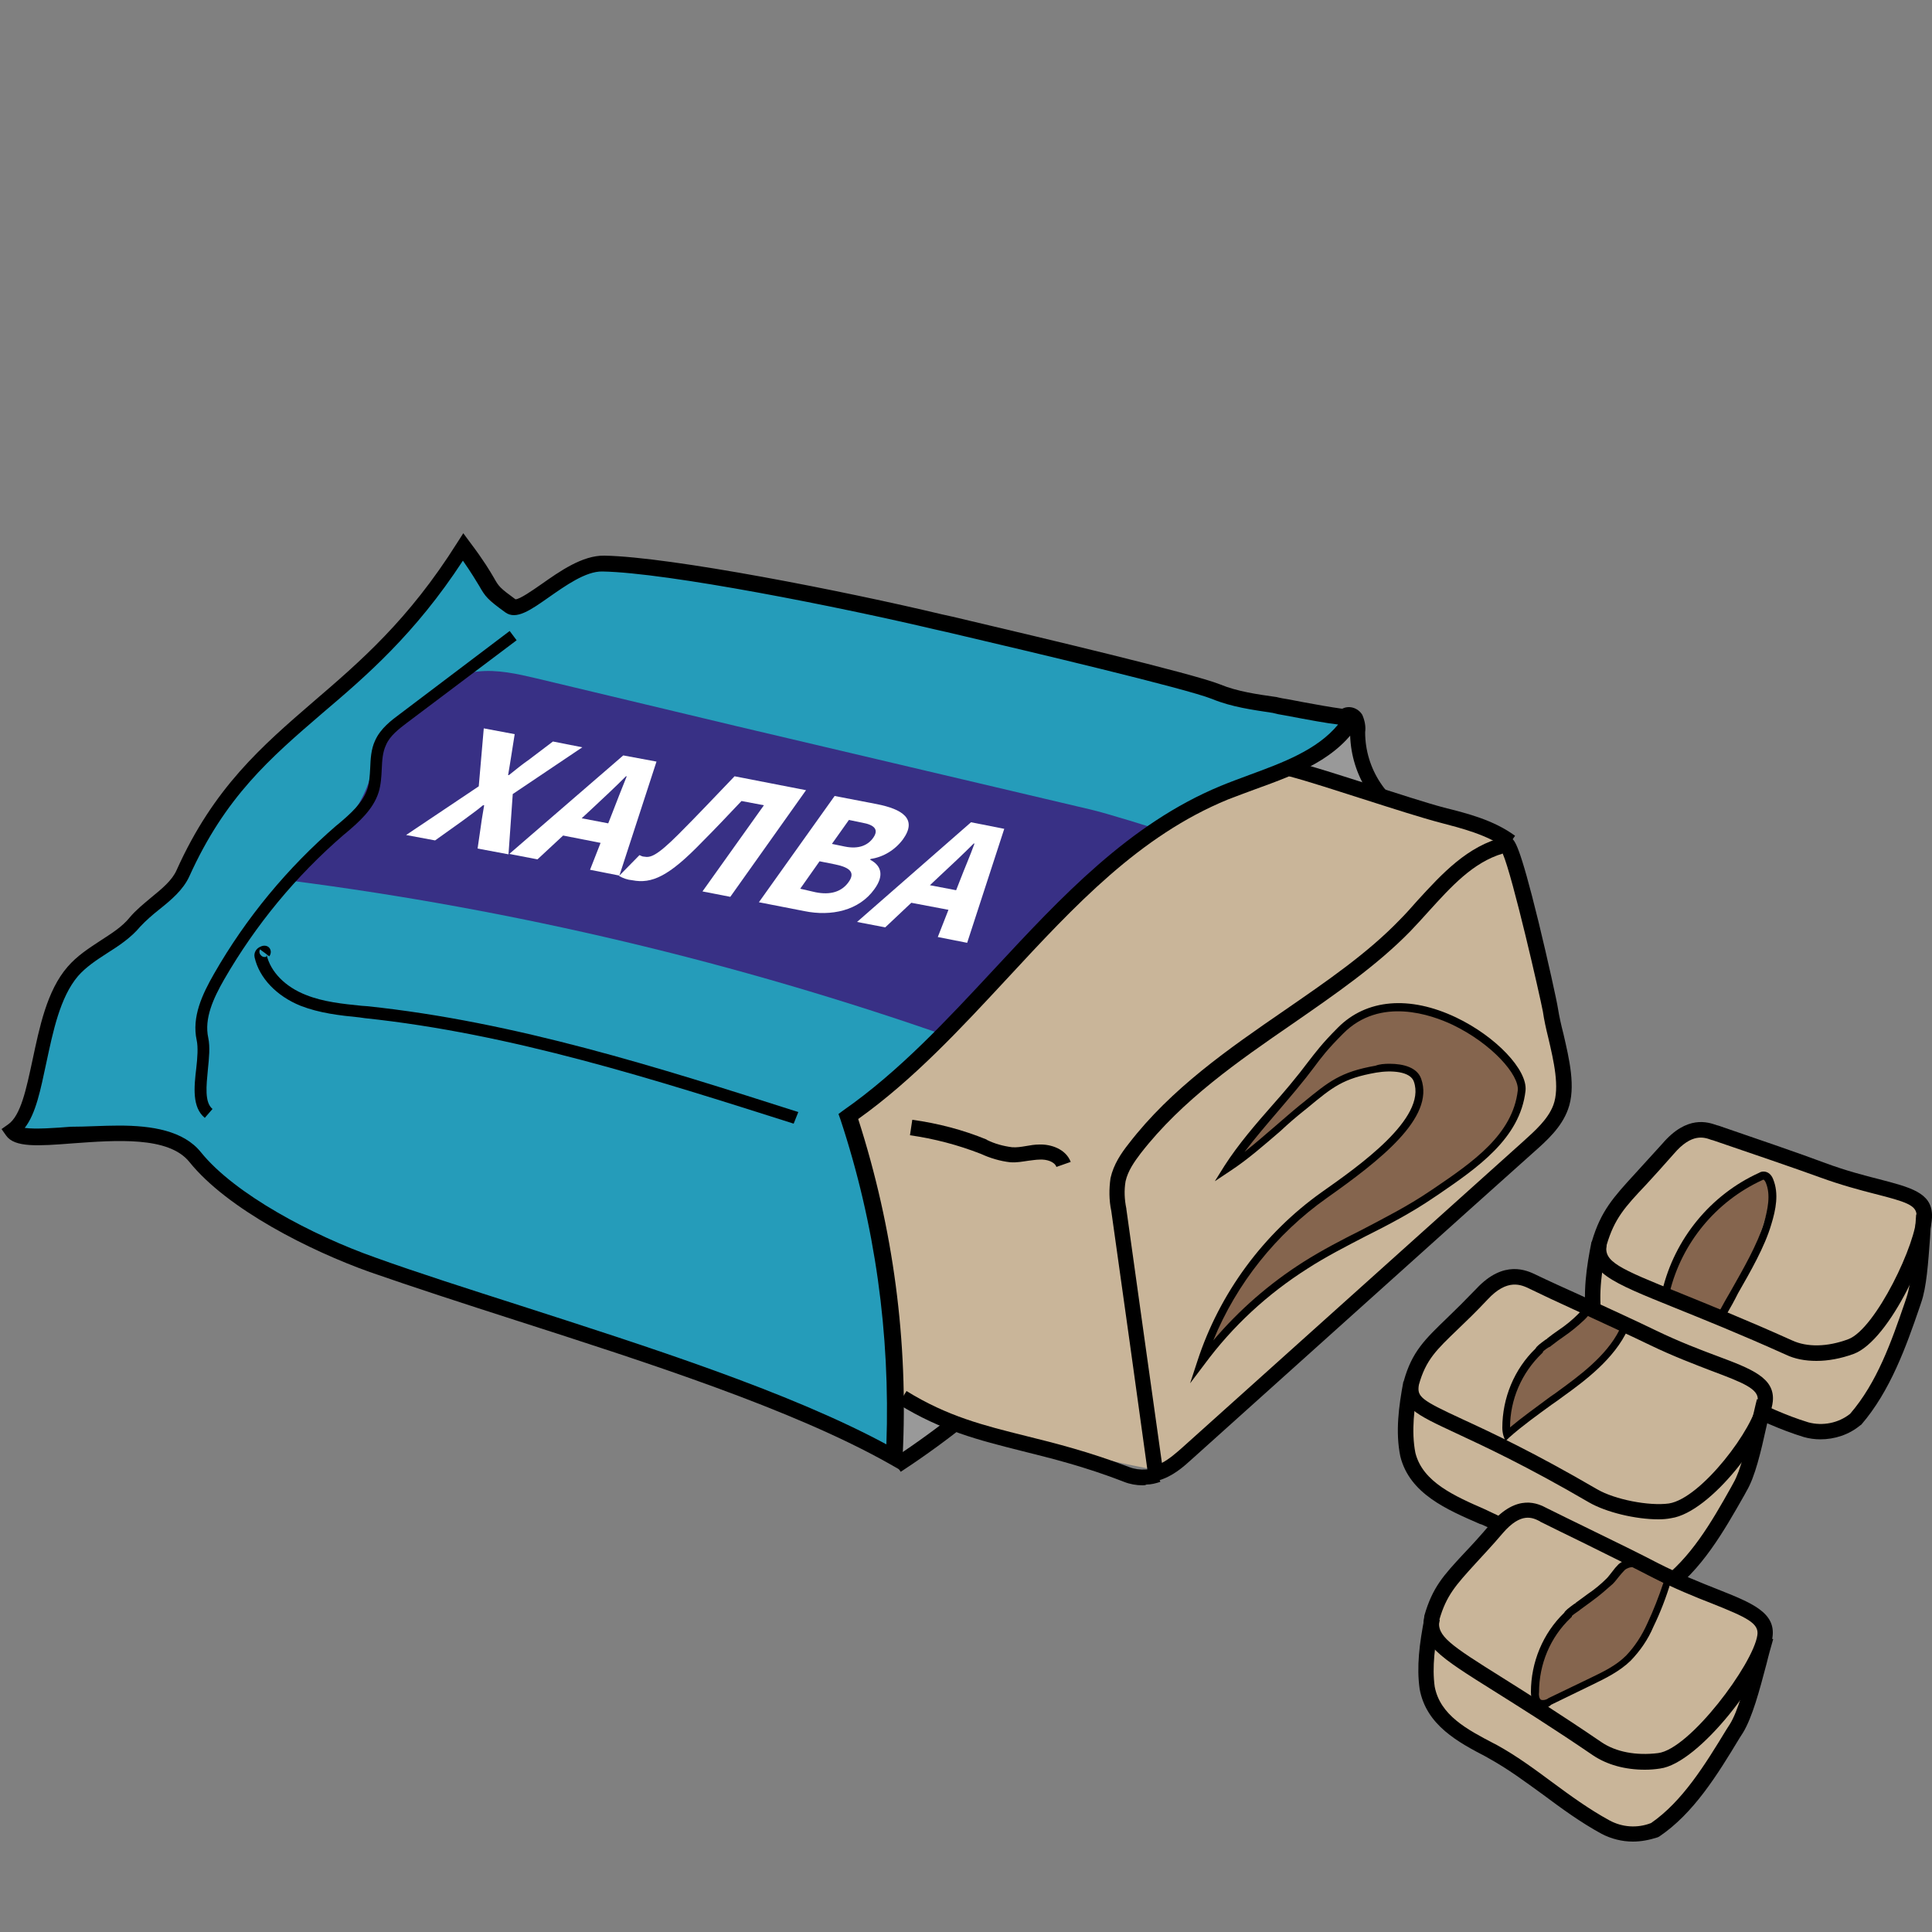
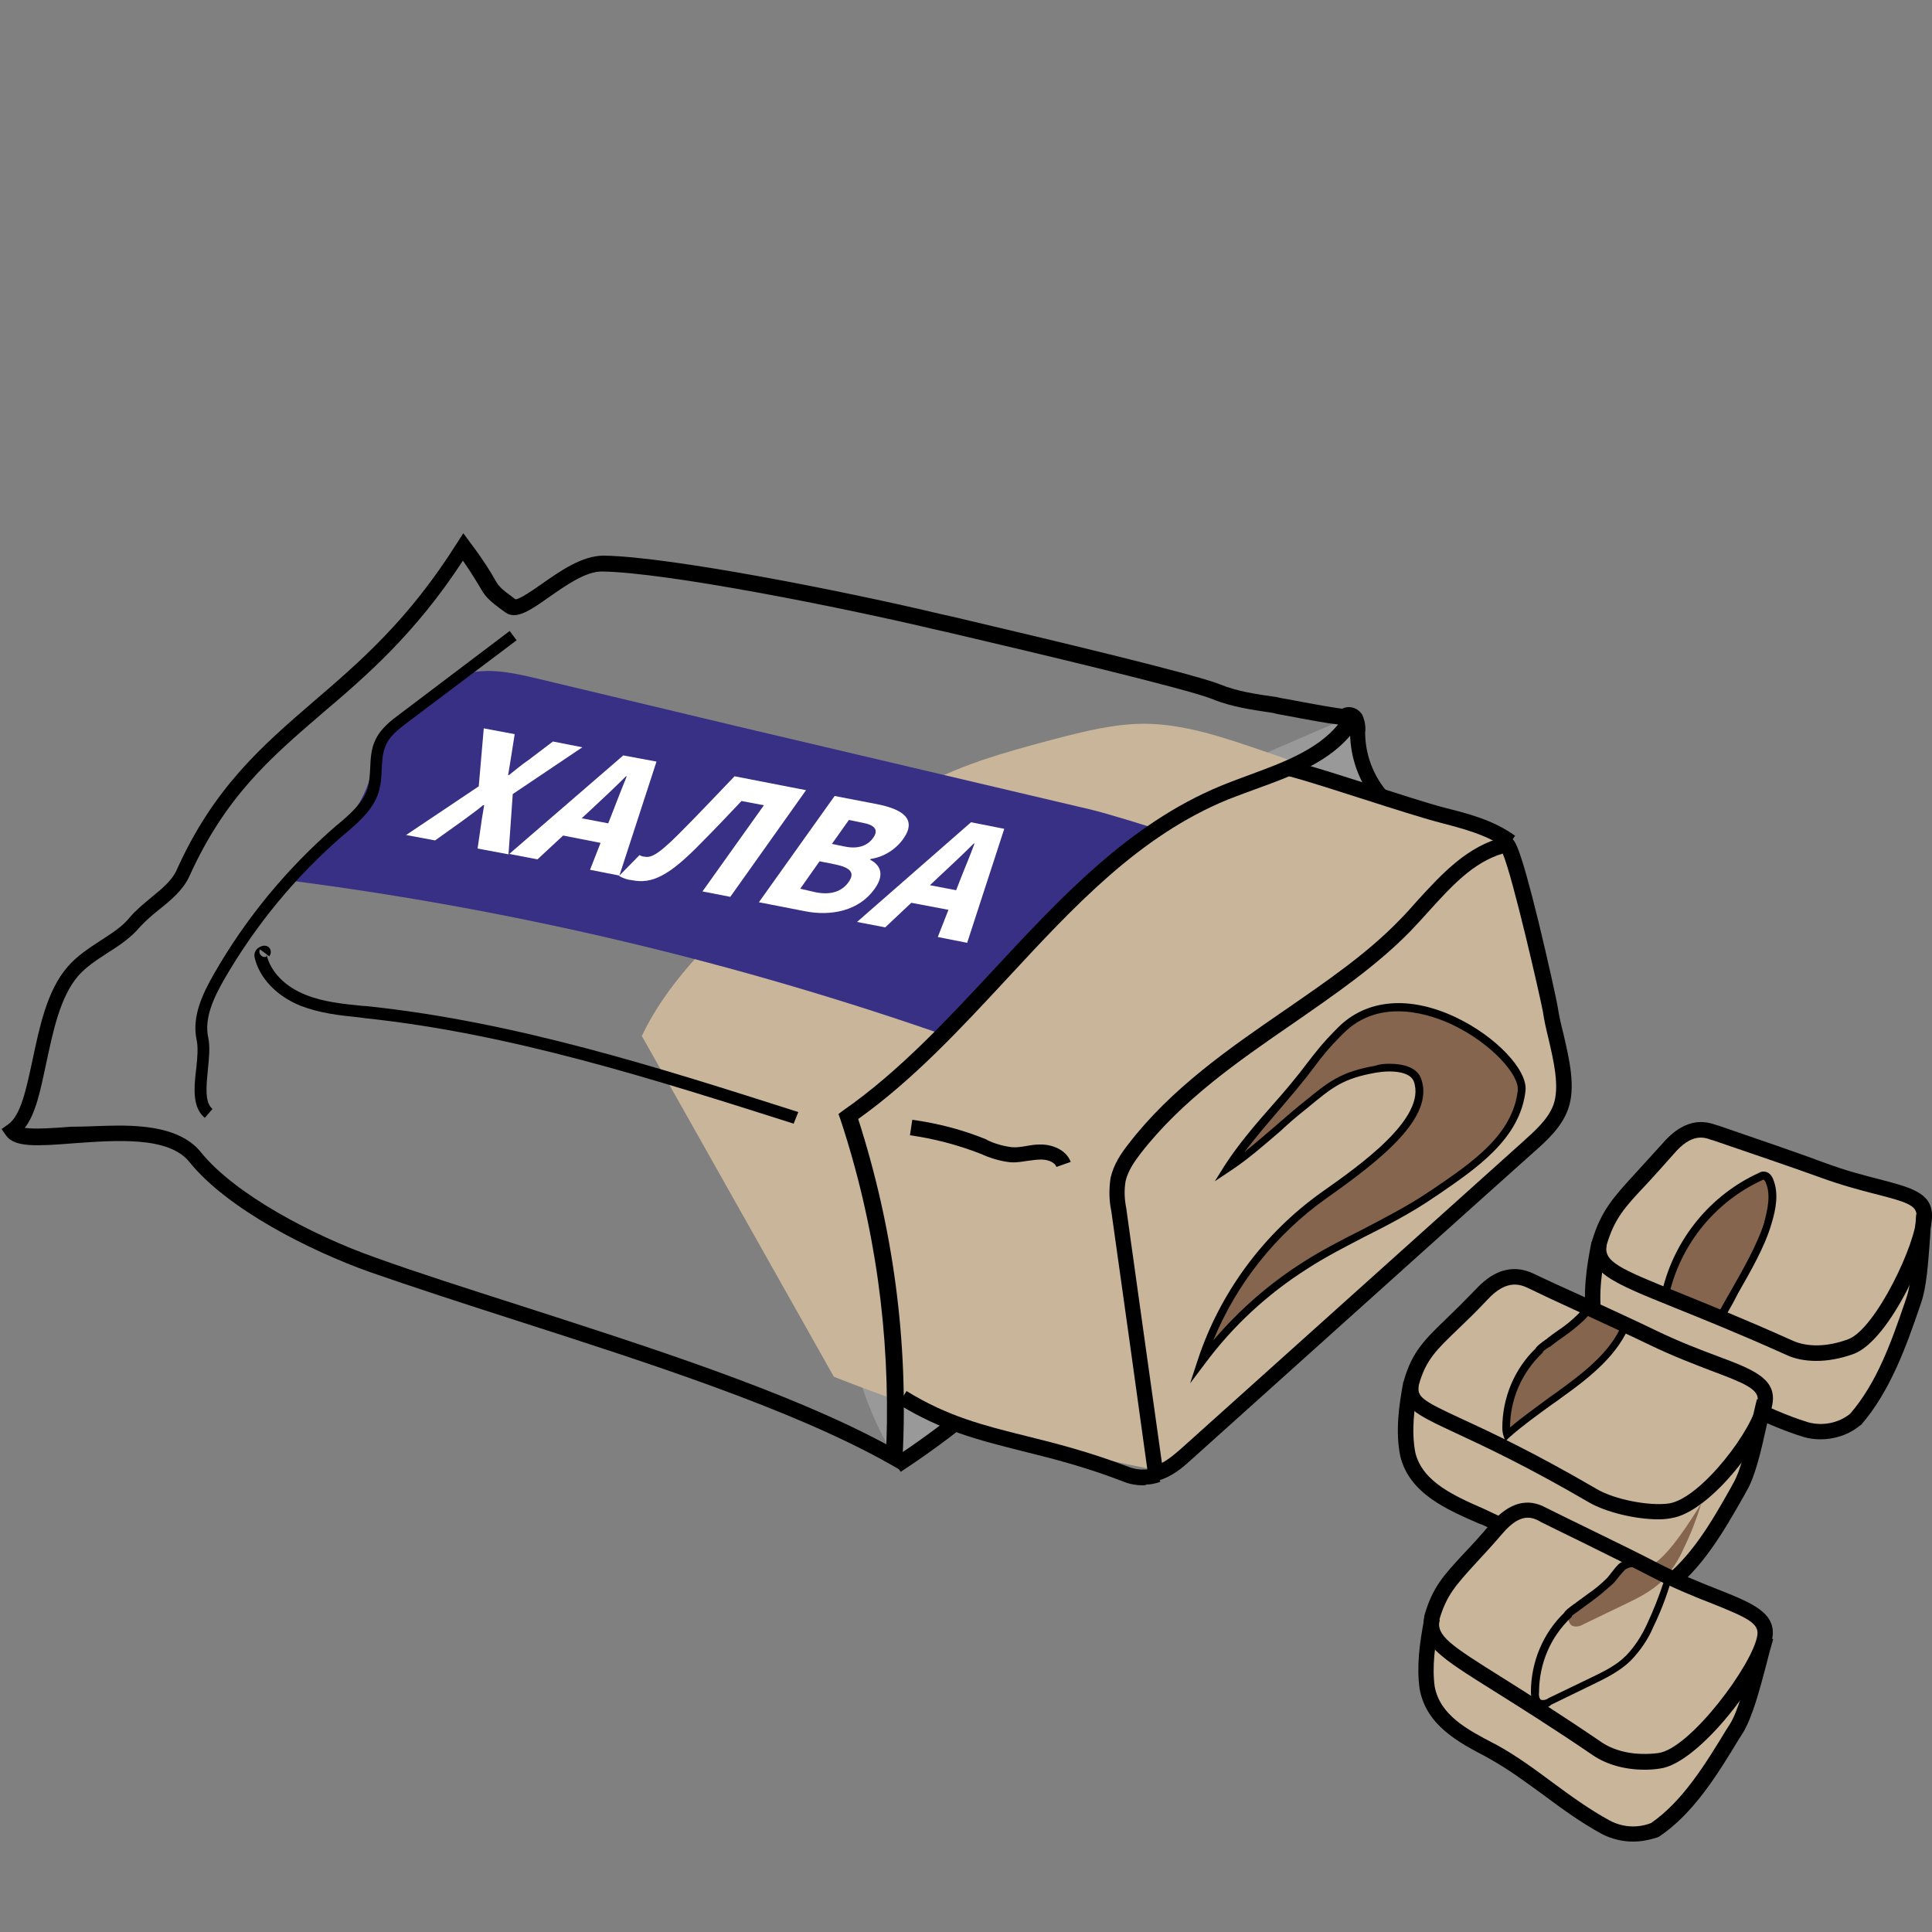
<svg xmlns="http://www.w3.org/2000/svg" version="1.1" id="Layer_1" x="0px" y="0px" viewBox="0 0 500 500" style="enable-background:new 0 0 500 500;" xml:space="preserve">
  <rect x="0" y="0" width="500" height="500" fill="#808080" stroke="none" />
  <style type="text/css">
	.st0{fill:#999999;}
	.st1{fill:#C9B599;}
	.st2{fill:#259CBA;}
	.st3{fill:#383085;}
	.st4{fill:#85654E;}
	.st5{fill:#FFFFFF;}
</style>
  <path class="st0" d="M221,350.9c1.9,8.9,5.3,17.4,9.9,25.2c0.6,1.1,1.4,2.2,2.6,2.5c1.2,0.1,2.4-0.3,3.3-1.1  c7.8-5.4,14.6-12.1,21.2-18.9c35.8-36.8,67.6-77.3,94.8-120.9c3.6-5.8,7.2-11.9,7.5-18.6c0.3-6-2-11.8-4.3-17.3l-4.7-11.5  c-0.3-1.1-0.9-2-1.8-2.8c-1.6-1.2-3.9-0.4-5.7,0.4c-42.5,18.2-86.1,37.5-118,70.8c-10.6,11.1-20.3,26.5-15.3,41" />
  <g>
    <path d="M233.1,380.9l-2.2-3.3c51.8-33.8,86.5-89.2,117.1-138.1L364,214c-9-4.8-14.6-14.2-14.6-24.6l0-0.3c-1.1,0.1-2.3-0.5-3-1.5   c-0.6-1-0.7-2.1-0.1-3.1c0.6-1,1.6-1.5,2.8-1.5c0,0,0,0,0,0c1.4,0,2.7,0.8,3.4,1.9l0.1,0.2c0.6,1.4,0.9,2.9,0.7,4.4   c0,9.4,5.6,18,14.3,21.8l2.1,0.9l-18.3,29.3C320.6,290.8,285.6,346.6,233.1,380.9z M349.1,185.2c-0.1,0-0.2,0-0.2,0   c-0.5,0.1-1,0.5-1.2,1l1.8,0.4l0.3-0.1c0.2-0.4,0.1-0.8-0.1-1.1C349.5,185.2,349.3,185.2,349.1,185.2z" />
  </g>
  <path class="st1" d="M215.8,356.3c26.3,10.4,53.4,18.3,81.1,23.7c8.8-6.5,12.2-18.1,13.2-29.1s0.4-22.1,3.7-32.6  c9.9-30.9,48.9-42.6,64.7-70.8c5.5-9.8,7.8-20.9,10-31.9l-62.3-21.5c-9.7-3.3-19.6-6.7-29.9-6.8c-8,0-15.8,2-23.5,4  c-12.8,3.4-25.7,6.9-37,13.7c-24.2,14.5-57.6,37.5-69.7,63.1" />
  <path class="st1" d="M389.7,218.6c-11.1,2.7-18.1,12.7-26.2,20.9c-19.9,20.4-50.9,32.9-69.9,57.6c-1.9,2.4-3.6,5-4.3,8  c-0.4,2.6-0.4,5.3,0.1,7.9c3.2,22.9,6.4,45.6,9.5,68.2c3.2-0.8,5.8-3.1,8.1-5.2l71-63.8c5.4-4.9,10.8-9.7,16.1-14.4  c3.6-3.2,7.9-6.7,9.5-11.4c2.5-7.2-1.6-17.8-2.7-25.2C400.5,257.7,391.7,218.1,389.7,218.6z" />
  <g>
    <path d="M297.4,383.7l-0.3-2.2c-3.1-22.6-6.3-45.3-9.5-68.1c-0.6-2.8-0.6-5.7-0.2-8.5c0.8-3.6,2.8-6.5,4.7-8.9   c11-14.3,25.9-24.6,40.3-34.5c11-7.6,21.4-14.7,29.8-23.4c1.6-1.6,3.1-3.3,4.6-5c6.4-7,13-14.2,22.5-16.5l0,0   c0.6-0.1,1.2,0,1.8,0.3c0.9,0.6,2.1,1.4,7.1,21.8c2.4,9.9,4.7,20.3,5,22.3c0.3,1.9,0.8,4.2,1.4,6.5c1.5,6.5,3.3,13.9,1.2,19.6   c-1.7,4.7-5.5,8.1-9,11.2l-17.2,15.4l-71,63.8c-2.3,2.1-5.2,4.7-9,5.7L297.4,383.7z M388.9,220.9c-7.7,2.3-13.3,8.5-19.2,15   c-1.5,1.7-3.1,3.4-4.7,5.1c-8.7,8.9-19.3,16.2-30.4,23.9c-14.1,9.7-28.7,19.8-39.4,33.6c-1.6,2.1-3.3,4.5-3.9,7.2   c-0.4,2.3-0.3,4.7,0.2,7.1l0,0.1c3.1,22,6.1,43.9,9.2,65.7c1.9-1,3.6-2.5,5.2-3.9l88.2-79.2c3.2-2.9,6.5-5.8,7.9-9.5   c1.7-4.6,0.1-11.4-1.3-17.4c-0.6-2.4-1.1-4.7-1.4-6.8C398.5,257.6,391.5,226.9,388.9,220.9z" />
  </g>
-   <path class="st2" d="M350.2,185.7c-6.5,11.5-21.2,14.7-33.4,19.7c-39.9,16.4-62,59.1-97.3,83.8c9.3,28.4,13.3,58.2,11.8,88  c-35.4-20-96.1-36-134.9-49.9c-17.2-6.1-37-16.9-45.8-27.9C40.5,287,19,294,3.1,292.8c12.5-8.4,5.9-29.8,15.7-41.2  c4.5-5.2,11.7-7.5,16.1-12.8c3.6-4.4,10.1-7.4,12.4-12.6c18-39.9,45.5-41.6,72.4-84.4c9,12.1,3.1,14.3,12.3,15.3s14.7-11.1,24-11  c17.6,0.3,63.6,9.6,86.9,15.1c11.8,2.8,63.8,14.9,71.6,18.1c5,2,10.3,2.7,15.6,3.5C332.2,183.1,349.6,186.7,350.2,185.7z" />
  <path class="st3" d="M281.8,209.4l-91.3-21.5L139,175.6c-5.1-1.2-10.3-2.4-15.5-1.8c-0.8,0.1-1.6,0.2-2.3,0.4  c-3.8,3.5-8.1,6.5-12.6,9c-2,1.1-3.9,2.4-5.8,3.8c-2.1,2.7-4.1,5.6-5.8,8.6c0,1.3-0.3,2.6-0.7,3.9c-2.8,11.7-12.5,20.1-21.2,28.4  c58.2,7.5,115.5,21.1,170.8,40.5l31.9-34l8-8.5c2.2-2.3,12.3-8.3,13.6-11.3C299.6,214.6,286.3,210.4,281.8,209.4z" />
  <g>
    <path d="M233.1,380.5l-2.8-1.6c-25.1-14.2-63.2-26.4-96.8-37.2c-13.7-4.4-26.6-8.6-37.8-12.5c-15.4-5.5-36.8-16.2-46.7-28.5   c-5.4-6.7-19.1-5.6-30.2-4.8c-9,0.7-15,1.1-17.2-2l-1.2-1.7l1.7-1.2c3.3-2.3,4.7-9.2,6.3-16.6c1.8-8.4,3.7-18,9.1-24.2   c2.4-2.8,5.5-4.8,8.4-6.7c2.9-1.9,5.7-3.6,7.7-6.1c1.6-1.9,3.6-3.5,5.5-5.1c2.8-2.3,5.4-4.4,6.6-7.1c9.6-21.4,22.2-32.2,35.4-43.6   c12.1-10.4,24.6-21.1,37.2-41.1l1.6-2.5l1.7,2.3c3.7,4.9,5.2,7.5,6.2,9.2c1.3,2.3,1.5,2.6,5.6,5.6c1.1,0,4.4-2.3,6.7-3.9   c4.7-3.3,10.6-7.5,16.3-7.4c17.2,0.3,62.3,9.2,87.4,15.2c1.5,0.3,3.6,0.8,6.1,1.4c19.1,4.5,58.8,13.9,65.8,16.7   c4.6,1.9,9.8,2.6,14.7,3.3l0.4,0.1c0.4,0.1,1.4,0.3,2.7,0.5c3.6,0.7,14.6,2.8,16.3,2.6c-0.2,0-0.8,0.2-1.1,0.8c0,0,0,0,0,0l3.5,2   c0,0.1-0.1,0.1-0.1,0.2c-5.7,9.8-16.6,13.8-27.1,17.6c-2.4,0.9-4.9,1.8-7.2,2.7c-22.9,9.4-39.6,27.4-57.2,46.4   c-11.9,12.8-24.2,26.1-38.5,36.3c9.1,28.3,13,57.6,11.5,87.3L233.1,380.5z M30.8,291.3c8.5,0,16.7,1.3,21.2,6.9   c8.8,10.9,28.9,21.5,45,27.2c11.1,4,24,8.1,37.7,12.5c32.6,10.5,69.3,22.2,94.7,35.9c1-28.6-2.9-56.9-11.9-84.1l-0.5-1.4l1.2-0.9   c14.5-10.1,27-23.6,39.1-36.6c17.2-18.5,34.9-37.6,58.6-47.4c2.4-1,4.9-1.9,7.3-2.8c8.7-3.2,17.7-6.5,23.1-13.1   c-2.8-0.3-7.1-1.1-14-2.4c-1.3-0.2-2.2-0.4-2.5-0.5l-0.4-0.1c-5.2-0.8-10.6-1.5-15.7-3.6c-6.7-2.7-47.7-12.4-65.2-16.5   c-2.6-0.6-4.6-1.1-6.1-1.4c-24.9-5.9-69.6-14.8-86.5-15.1c-4.3-0.1-9.6,3.7-13.9,6.7c-4.7,3.3-8.4,5.9-11.2,3.9   c-4.7-3.4-5.2-4.1-6.8-6.9c-0.8-1.3-1.9-3.2-4.2-6.5c-12.4,19-25.1,29.9-36.4,39.5c-13.5,11.6-25.1,21.6-34.4,42.2   c-1.6,3.5-4.7,6.1-7.7,8.5c-1.9,1.5-3.6,3-5,4.5c-2.4,2.9-5.6,5-8.6,6.9c-2.8,1.8-5.5,3.6-7.5,5.9c-4.7,5.5-6.5,14.5-8.2,22.4   c-1.5,7-2.7,13.2-5.6,16.9c2.8,0.4,8.1,0,11.9-0.3C22.4,291.6,26.6,291.3,30.8,291.3z" />
  </g>
  <g>
    <path d="M389.8,219.6c-5-3.6-11.4-5.2-17.1-6.7c-4.6-1.2-12.1-3.6-19.3-5.9c-7.5-2.4-15.2-4.9-19.8-6.1l1-3.9   c4.7,1.2,12.5,3.7,20,6.1c7.2,2.3,14.6,4.7,19.1,5.9c6,1.5,12.8,3.2,18.4,7.3L389.8,219.6z" />
  </g>
  <g>
    <path d="M273.4,302c-0.5-1.4-2.6-2-4.3-1.9c-1,0-2,0.2-3,0.3c-1.4,0.2-2.9,0.5-4.5,0.4l-0.1,0c-2.7-0.3-5.3-1.1-7.7-2.2   c-5.9-2.3-12-3.9-18.3-4.8l0.6-4c6.6,0.9,13.1,2.6,19.2,5.1l0.1,0.1c2,1,4.2,1.6,6.5,1.9c1.2,0.1,2.4-0.1,3.6-0.3   c1.1-0.2,2.3-0.4,3.5-0.4c2.9-0.1,6.8,1.1,8.1,4.5L273.4,302z" />
  </g>
  <g>
    <path d="M295.7,384.4c-1.6,0-3.3-0.3-4.8-0.9c-10.3-4-18.9-6.1-26.5-8c-11.1-2.8-20.7-5.2-31.9-12.1l2.1-3.4   c10.7,6.6,20,8.9,30.8,11.6c7.7,1.9,16.4,4.1,26.9,8.1c1.3,0.5,2.8,0.7,4.2,0.6c0.9,0,1.7-0.2,2.4-0.5l1.4,3.7   c-1.2,0.4-2.4,0.7-3.6,0.7C296.4,384.4,296,384.4,295.7,384.4z" />
  </g>
  <g>
    <path d="M53,289.3c-3.3-2.7-2.8-7.9-2.2-12.9c0.3-2.6,0.5-5.4,0.1-7.2c-1.3-6,1.4-11.8,4.5-17.2c8.3-14.5,19-27.4,31.6-38.3   l0.5-0.4c3.2-2.7,6.4-5.5,7.6-9.2c0.5-1.6,0.6-3.4,0.7-5.2c0.1-2.4,0.2-5,1.3-7.3c1.4-3.1,4.2-5.2,6.5-6.9l28.3-21.4l1.8,2.4   L105.4,187c-2.1,1.6-4.5,3.4-5.5,5.8c-0.9,1.9-1,4-1.1,6.2c-0.1,2-0.2,4-0.8,6c-1.4,4.5-5.2,7.8-8.5,10.6L89,216   c-12.4,10.7-22.8,23.3-31,37.5c-2.8,4.9-5.2,10.1-4.1,15.1c0.5,2.4,0.2,5.2-0.1,8.2c-0.4,4.2-0.9,8.5,1.2,10.2L53,289.3z" />
  </g>
  <path class="st1" d="M496.7,313c-10.2-7.6-20.2-6.6-31.5-12.4c-5.5-2.9-15.7-5-21.5-7.5c-2.1-0.9-6.5,0.9-8.7,0.2  c-5.5,6.5-8.8,10.2-14.6,17c-6.2,7.5-9,17.1-7.9,26.7c1.2,8.4,1.2,13.3,9.1,14.7c24.9,4.6,31.2,13.6,45.7,18.2c3.3,1,6.6,1,8.5-0.3  s6-4,7.3-6.2c5.4-9.5,10.2-19.3,14.3-29.3C495.8,331.1,499.4,315,496.7,313z" />
  <g>
    <path class="st4" d="M452.1,305.6c2.2-1.2,4.2-1.8,5.3-1c1.6,1.2,1,5.5-0.3,9.9c-1.5,4.9-3.3,9.7-5.5,14.3   c-1.1,2.5-2.3,4.9-3.6,7.3c-0.5,1.3-1.2,2.5-2,3.7c-0.4,0.5-0.6,0.4-1.3,0.2c-0.5-0.2-1-0.4-1.5-0.6c-2.1-1-4.1-2-6-3.2   c-0.5-0.3-6.1-2.9-6.1-2.6c0.4-3.4,1.6-6.8,3.5-9.6c1-1.5,2.3-3,3.2-4.6c0.4-0.8,0.8-1.6,1.1-2.5c0.5-1,1.2-1.8,2.1-2.5   c1.5-1.5,3-2.9,4.5-4.2C447.5,308.5,449.7,306.9,452.1,305.6z" />
  </g>
  <g>
    <path d="M470.1,352.2c-2.9,0-5.6-0.5-7.9-1.6c-12.2-5.5-21.5-9.2-28.9-12.2c-16.6-6.7-22.8-9.2-21.3-17l0-0.2   c2.3-7.8,5.6-11.4,11.1-17.4c2-2.2,4.3-4.7,7.1-7.8c6.4-7.5,11.8-5.6,14.1-4.8l0.4,0.1c8.2,2.8,21.9,7.5,27.7,9.7   c5.4,2,10.1,3.2,14,4.2c8.1,2.1,13.4,3.5,13.6,9.1l0,0c0.3,7.7-10.8,32.6-20.3,36.1C476.4,351.6,473.1,352.2,470.1,352.2z    M415.8,322.2c-0.8,4.3,3,6,18.9,12.4c7.1,2.9,16.9,6.8,29.1,12.3c3.9,1.8,9.1,1.7,14.5-0.3c7.1-2.6,17.9-25.3,17.7-32.2   c-0.1-2.5-2.8-3.4-10.7-5.4c-3.9-1-8.8-2.3-14.3-4.3c-5.7-2.1-19.5-6.8-27.7-9.6l-0.4-0.1c-1.9-0.7-5.1-1.8-9.7,3.6   c-2.8,3.2-5.1,5.7-7.2,8C420.5,312.4,417.8,315.4,415.8,322.2z" />
  </g>
  <g>
    <path d="M471.1,372.5c-1.4,0-2.9-0.2-4.3-0.6c-6.2-1.9-11.8-4.6-17.2-7.1c-5.3-2.5-10.8-5.1-16.7-7l-0.7-0.2   c-8.9-2.6-19.1-5.5-21.5-15.8c-1.2-6.8-0.1-14.1,1.2-20.5l3.9,0.8c-1.1,6-2.3,12.9-1.2,18.9c1.8,7.9,10.4,10.4,18.7,12.8l0.8,0.2   c6.3,1.9,11.9,4.6,17.3,7.2c5.5,2.6,10.7,5.1,16.6,6.9c3.7,1,7.8,0.2,10.8-2.2c7-8.1,10.7-18.7,14.2-28.9l0.4-1.2   c1.2-3.5,1.7-9.7,2.1-15.8c0.1-1.9,0.3-3.8,0.4-5.7l4,0.3c-0.2,1.9-0.3,3.8-0.4,5.7c-0.5,6.6-0.9,12.8-2.3,16.8l-0.4,1.2   c-3.5,10.2-7.6,21.7-15.1,30.4l-0.3,0.2C478.5,371.3,474.8,372.5,471.1,372.5z" />
  </g>
  <path class="st1" d="M455.6,360.8c-11-9.8-22.8-10.1-35.1-18.1c-6-3.9-17.4-7.5-23.7-11c-2.3-1.3-7.2,0.2-9.6-0.8l-15.5,16.4  c-6.1,6.8-8.9,16-7.5,25.1c1.3,7.9,1.3,12.3,8.9,14.8c24.1,8.1,29.9,17.1,44.1,23.7c3.2,1.5,6.6,2,8.7,1.2s6.6-2.4,8.1-4.1  c7-7.9,13.4-16.3,19.2-25.1C451.8,379.6,458.4,363.4,455.6,360.8z" />
  <g>
    <path class="st4" d="M403.9,360.7c6.3-4.6,13.3-9.9,16.5-17.1c-3.2-1.5-6.5-3-9.7-4.6c-0.5,0.6-1,1.2-1.5,1.8   c-1.6,1.5-3.3,2.9-5.1,4.2c-1,0.7-2,1.4-3,2.2c-0.4,0.3-2.8,1.8-2.8,2.4c-5.5,5.2-8.6,12.4-8.5,20c0,0.6,0.1,1.2,0.3,1.7   C394.4,367.5,399.3,364.1,403.9,360.7z" />
    <path d="M389.6,373l-0.5-1.4c-0.2-0.7-0.3-1.4-0.3-2.1c0-7.7,3.1-15.2,8.6-20.5c0.3-0.6,1.1-1.2,2.6-2.3c0.2-0.1,0.4-0.2,0.4-0.3   c1-0.8,2-1.5,3-2.2c1.8-1.2,3.5-2.6,5-4.1c0.5-0.5,1-1,1.4-1.6l0.5-0.7l0.8,0.4c3.5,1.7,6.6,3.2,9.7,4.5l0.9,0.4l-0.4,0.9   c-3.5,7.7-11.2,13.4-16.9,17.5c-0.9,0.7-1.8,1.3-2.8,2c-3.7,2.7-7.5,5.4-11,8.5L389.6,373z M399.3,349.8v0.2l-0.3,0.3   c-5.2,5-8.2,11.9-8.2,19.1c3.1-2.6,6.5-5,9.7-7.4c0.9-0.7,1.9-1.3,2.8-2l0,0c5.2-3.8,12.4-9,15.8-15.8c-2.5-1.2-5.2-2.4-8-3.8   c-0.3,0.4-0.7,0.8-1.1,1.2c-1.7,1.6-3.4,3-5.3,4.3c-1,0.7-2,1.4-3,2.2c-0.1,0.1-0.3,0.2-0.5,0.4   C400.8,348.6,399.7,349.4,399.3,349.8z M399.3,349.9L399.3,349.9L399.3,349.9z" />
  </g>
  <g>
    <path d="M429.2,393.2c-5.9,0-13.5-1.8-18-4.4c-16.1-9.4-27.1-14.5-34.4-17.9c-10.7-5-14.7-6.8-13.5-13.3l0-0.2   c2.1-7.6,5.5-10.8,11.2-16.3c2.2-2.1,4.6-4.5,7.6-7.6c7.1-7.6,13.1-4.7,15.4-3.6l0.2,0.1c3.1,1.5,7.1,3.3,11.3,5.2   c7.6,3.5,15.4,7.1,19.5,9.1c6,2.9,11.5,5,15.8,6.6c9.1,3.4,15.1,5.7,14.5,11.8c-0.9,8.6-16,28.7-26.3,30.2   C431.5,393.1,430.4,393.2,429.2,393.2z M367.2,358.4c-0.5,3.1,0.5,3.9,11.3,8.9c7.4,3.4,18.5,8.6,34.8,18.1   c4.6,2.7,13.5,4.4,18.6,3.7c8.4-1.3,22.2-19.7,23-26.7v0c0.3-2.9-3.6-4.5-11.9-7.6c-4.4-1.7-10-3.8-16.2-6.8   c-4.1-2-11.9-5.6-19.5-9.1c-4.2-1.9-8.2-3.8-11.3-5.3l-0.2-0.1c-2.1-1-5.7-2.7-10.8,2.8c-3,3.2-5.5,5.6-7.8,7.8   C371.8,349.3,369,351.9,367.2,358.4z" />
  </g>
  <g>
    <path d="M423.8,414.3c-2.5,0-5.1-0.5-7.4-1.6c-6-2.7-11.4-6-16.6-9.2c-5.1-3.1-10.4-6.4-16.2-8.9l-0.6-0.2   c-8.5-3.7-18.2-7.8-20.6-17.5c-1.3-6.3-0.4-13,0.8-19.4l3.9,0.7c-1.1,6-1.9,12.2-0.8,17.8c1.9,7.6,10.2,11.2,18.2,14.7l0.6,0.3   c6,2.7,11.4,6,16.6,9.2c5.1,3.1,10.4,6.4,16.2,8.9c3.6,1.6,7.8,1.6,11.5,0.1c8.1-5.9,13.5-15.2,18.6-24.3l0.6-1.1   c1.9-3.3,3.3-9.4,4.7-15.8c0.5-2,0.9-4,1.4-5.9l3.9,1c-0.5,1.9-0.9,3.9-1.4,5.9c-1.5,6.8-3,13.2-5.2,16.9l-0.6,1.1   c-5.4,9.5-11,19.3-19.9,25.7l-0.4,0.2C428.9,413.8,426.3,414.3,423.8,414.3z" />
  </g>
  <path class="st1" d="M455.7,421.8c-10.8-10.5-22.6-10.7-34.3-18.8c-5.6-3.9-16.2-7.4-21.9-10.8c-2.1-1.2-6.6,0.5-8.7-0.5l-14.3,16.7  c-5.5,6.4-8.2,16.1-7.2,24.6c0.9,7.6,0.8,11.9,7.2,14.6c21.1,8.8,26.1,18,39,25.3c3,1.7,6.2,2.4,8.2,1.8s6.4-2,8-3.8  c7.4-8,14.2-16.5,20.4-25.5C450.8,441.8,458.5,424.5,455.7,421.8z" />
  <g>
-     <path class="st4" d="M423.1,404.6c-1.2-0.2-2.4,0.1-3.3,0.9c-1.2,1.1-2,2.5-3.1,3.7c-1.6,1.5-3.3,2.9-5.1,4.1c-1,0.7-2,1.5-3,2.2   c-0.4,0.3-2.8,1.8-2.8,2.4c-5.5,5.2-8.6,12.4-8.5,20c0,1.1,0.2,2.5,1.2,2.9c0.9,0.3,1.9,0.1,2.7-0.4l10.8-5.2   c3.4-1.6,6.9-3.4,9.6-6c2.4-2.5,4.3-5.4,5.7-8.6c1.8-3.7,3.3-7.6,4.5-11.5C428.8,407.7,425.9,406.1,423.1,404.6z" />
+     <path class="st4" d="M423.1,404.6c-1.2-0.2-2.4,0.1-3.3,0.9c-1.2,1.1-2,2.5-3.1,3.7c-1.6,1.5-3.3,2.9-5.1,4.1c-1,0.7-2,1.5-3,2.2   c-0.4,0.3-2.8,1.8-2.8,2.4c0,1.1,0.2,2.5,1.2,2.9c0.9,0.3,1.9,0.1,2.7-0.4l10.8-5.2   c3.4-1.6,6.9-3.4,9.6-6c2.4-2.5,4.3-5.4,5.7-8.6c1.8-3.7,3.3-7.6,4.5-11.5C428.8,407.7,425.9,406.1,423.1,404.6z" />
    <path d="M399.3,442c-0.4,0-0.8-0.1-1.2-0.2l-0.1-0.1c-0.8-0.4-1.8-1.4-1.8-3.8c0-7.7,3.1-15.2,8.6-20.5c0.3-0.6,1.1-1.2,2.6-2.3   c0.2-0.1,0.4-0.2,0.4-0.3c0.8-0.6,1.5-1.1,2.2-1.6l0.8-0.6c1.8-1.2,3.5-2.6,5-4.1c0.5-0.5,0.9-1.1,1.4-1.7c0.5-0.7,1.1-1.4,1.7-2   c1.2-1,2.7-1.4,4.1-1.2l0.2,0l2.4,1.3c2.1,1.1,4.2,2.2,6.3,3.3l0.7,0.4l-0.2,0.8c-1.2,4-2.7,7.9-4.5,11.6c-1.4,3.3-3.4,6.2-5.9,8.8   c-2.9,2.8-6.6,4.6-9.9,6.2l-10.7,5.2C401,441.7,400.2,442,399.3,442z M398.8,439.9c0.6,0.2,1.3,0,1.8-0.3l0.1-0.1l10.8-5.2   c3.3-1.6,6.7-3.2,9.3-5.8c2.3-2.4,4.1-5.2,5.5-8.3c1.6-3.4,3-7,4.2-10.6c-1.8-0.9-3.7-1.9-5.6-2.9l-2.1-1.1   c-0.8-0.1-1.7,0.2-2.3,0.7c-0.5,0.5-1,1.1-1.5,1.7c-0.5,0.6-1,1.3-1.6,1.9c-1.7,1.5-3.4,3-5.2,4.3l-0.8,0.6   c-0.7,0.5-1.5,1.1-2.2,1.6c-0.1,0.1-0.3,0.2-0.5,0.4c-0.4,0.3-1.5,1-1.9,1.4v0.2l-0.3,0.3c-5.3,5-8.2,12-8.2,19.3   C398.2,438.5,398.3,439.6,398.8,439.9z M406.6,418.2L406.6,418.2L406.6,418.2z" />
  </g>
  <g>
    <path d="M425.7,458c-5.2,0-9.8-1.3-13.4-3.7c-10.7-7.3-19.2-12.6-25.4-16.5c-14.7-9.2-19.6-12.3-18.3-19.4l0-0.2   c2.1-7.4,5-10.5,10.2-16.1c2-2.1,4.3-4.6,7-7.8c6.9-8,12.4-5.1,14.5-4c3,1.5,6.9,3.4,11,5.4c6.8,3.3,13.9,6.8,17.7,8.8   c5.9,3,11.2,5.1,15.5,6.8c8.8,3.5,15.2,6,14.2,12.5v0c-1.4,9.4-18.9,32.6-29.1,33.9C428.3,457.9,427,458,425.7,458z M372.5,419.2   c-0.7,4.2,2.6,6.4,16.5,15.1c6.2,3.9,14.8,9.3,25.5,16.6c3.7,2.5,8.9,3.5,14.6,2.8c8.2-1,24.6-23,25.7-30.5l0,0   c0.5-3.1-2.7-4.6-11.7-8.2c-4.4-1.7-9.8-3.9-15.9-7c-3.8-2-10.8-5.4-17.6-8.8c-4.1-2-8-3.9-11-5.4l-0.1-0.1   c-1.8-0.9-4.8-2.5-9.6,3.1c-2.8,3.3-5.2,5.8-7.1,7.9C376.8,410.2,374.3,412.9,372.5,419.2z" />
  </g>
  <g>
    <path d="M422.6,476.6c-2.8,0-5.6-0.7-8.1-2c-5.5-3-10.4-6.6-15.1-10.1c-4.7-3.4-9.1-6.7-14.2-9.5l-0.5-0.3   c-7.3-3.8-15.6-8.2-17.3-17.6c-0.8-5.7-0.1-11.6,1.3-18.7l3.9,0.8c-1.3,6.7-2,12.3-1.3,17.3c1.4,7.4,8.4,11.1,15.3,14.7l0.6,0.3   c5.3,2.9,10,6.4,14.6,9.8c4.6,3.4,9.4,6.9,14.7,9.8c3.3,1.8,7.2,2.1,10.8,0.7c8.1-5.6,13.9-15,19.5-24.2l0.9-1.4   c2.1-3.4,3.8-9.9,5.7-16.8c0.6-2.1,1.1-4.2,1.7-6.3l3.8,1.1c-0.6,2.1-1.2,4.2-1.7,6.3c-1.9,7.2-3.7,13.9-6.1,17.9l-0.9,1.4   c-5.8,9.6-11.9,19.5-20.8,25.5l-0.4,0.2C426.8,476.2,424.7,476.6,422.6,476.6z" />
  </g>
  <path class="st5" d="M123.9,203.5l1.3-15l8,1.5l-0.9,5.7c-0.2,1.4-0.5,3-0.8,4.9h0.2c2-1.6,3.6-2.9,5.2-4l6.2-4.7l7.6,1.5l-18,12.1  l-1.1,15.6l-8-1.5l0.9-6.2c0.2-1.6,0.5-3.1,0.8-5H125c-1.9,1.6-3.7,2.8-5.4,4.1l-7,5l-7.5-1.4L123.9,203.5z" />
  <path class="st5" d="M161.3,195.5l8.6,1.6l-9.6,29.5l-7.6-1.5l5.8-14.8c1.1-2.9,2.5-6.4,3.7-9.4H162c-2.8,2.8-6,5.8-8.8,8.4  l-14.1,13.1l-7.3-1.4L161.3,195.5z M146.5,211l15.2,2.9l-3.4,4.8l-15.3-3L146.5,211z" />
  <path class="st5" d="M160.2,226.7l5.3-5.4c0.4,0.2,0.8,0.4,1.2,0.4c1.6,0.3,3.2-0.1,8.9-5.8c4.9-4.9,9.6-9.9,14.5-15l18.5,3.6  L189,232.1l-7.2-1.4l15.9-22.3l-5.8-1.1c-3.6,3.8-6.8,7.2-10.2,10.6c-8.6,8.9-13,10.9-18.1,9.9C162.4,227.7,161.3,227.3,160.2,226.7  z" />
  <path class="st5" d="M216,206l10.9,2.1c6.6,1.3,10.6,3.8,6.8,9.1c-2,2.7-5,4.6-8.4,5.1l-0.1,0.2c2.7,1.4,3.8,3.9,1.1,7.6  c-4,5.6-11.2,7.1-18.1,5.7l-11.8-2.3L216,206z M218.7,219.1c3.5,0.7,5.9-0.3,7.3-2.3s0.5-3.3-2.9-3.9l-3.4-0.7l-4.4,6.2L218.7,219.1  z M211,230.9c3.9,0.8,6.8-0.1,8.6-2.6s0.4-3.8-3.5-4.6l-4-0.8l-5,7.1L211,230.9z" />
  <path class="st5" d="M251.3,212.8l8.6,1.7l-9.6,29.5l-7.6-1.5l5.8-14.8c1.1-2.9,2.6-6.3,3.7-9.4H252c-2.8,2.8-6,5.8-8.8,8.4  L229.1,240l-7.3-1.4L251.3,212.8z M236.5,228.3l15.2,2.9l-3.4,4.8l-15.3-2.9L236.5,228.3z" />
  <g>
    <path d="M205.4,290.8c-35.9-11.4-73-23.3-111-27.3l-1.4-0.2c-5.1-0.5-10.3-1.1-15.2-3c-6.2-2.5-10.7-7.2-11.9-12.5   c-0.3-1.3,0.5-2.4,1.5-2.8c1-0.5,1.9-0.2,2.3,0.3c0.4,0.5,0.6,1.3,0,2.2l-2.4-1.8c-0.2,0.3-0.3,1,0.2,1.5c0.5,0.6,1.2,0.5,1.4,0.4   c0,0,0.1-0.2,0.1-0.5c1,4.4,4.8,8.3,10.2,10.4c4.5,1.8,9.5,2.3,14.4,2.8l1.4,0.1c38.3,4,75.6,15.9,111.6,27.4L205.4,290.8z" />
  </g>
  <g>
    <path class="st4" d="M393.7,282.2c-1.4,12.4-12.9,19.8-23.2,26.9s-22.1,11.7-32.7,18.4c-10.4,6.6-19.6,15.1-26.9,25   c5.7-17.4,16.8-32.6,31.8-43.2c11.1-7.8,27.8-19.8,24.2-29.7c-1.3-3.5-7.2-3.5-10.9-2.9c-9.2,1.6-12,4.2-19.2,10.1   c-6.2,5.1-12.3,11.1-19,15.5c4.8-7.4,11.2-14.1,16.8-20.9s6-8.4,12.3-14.7C363.9,249.5,394.8,273,393.7,282.2z" />
    <path d="M308,358l1.9-5.8c5.7-17.5,17.1-33,32.2-43.7c9.5-6.7,27.2-19.1,23.8-28.6c-0.9-2.6-5.7-3-9.8-2.3   c-8.5,1.5-11.2,3.7-17.7,9.1l-1,0.8c-2,1.6-4.1,3.4-6,5.2c-4.2,3.6-8.5,7.4-13.1,10.4l-3.9,2.6l2.5-4c3.6-5.6,8.1-10.8,12.5-15.8   c1.5-1.7,3-3.4,4.4-5.1c2-2.4,3.4-4.2,4.6-5.8c2.1-2.7,3.7-4.9,7.8-9c7.4-7.5,18.6-8.4,30.6-2.7c10.3,4.9,18.6,13.6,18,19v0   c-1.4,12.4-12.6,20-22.5,26.8l-1.2,0.8c-5.7,3.9-11.8,7.1-17.8,10.1c-5,2.6-10.1,5.2-14.9,8.3c-10.4,6.6-19.4,14.9-26.7,24.8   L308,358z M359.6,275.3c3.7,0,7.2,1,8.2,3.9c3.6,10.1-10.8,21.2-24.5,30.9c-13,9.2-23.3,22.1-29.3,36.8   c6.7-7.9,14.5-14.7,23.3-20.3c4.9-3.1,10.1-5.8,15.1-8.3c5.9-3.1,12-6.2,17.6-10l1.2-0.8c10-6.8,20.3-13.9,21.6-25.3v0   c0.4-4-6.7-12.1-16.9-17c-5.3-2.5-18.7-7.4-28.3,2.3c-4,4-5.6,6.1-7.6,8.8c-1.2,1.6-2.6,3.4-4.6,5.8c-1.4,1.7-2.9,3.4-4.4,5.2   c-3,3.5-6.1,7.1-8.9,10.8c2.8-2.2,5.4-4.5,8.1-6.8c2-1.7,4-3.5,6.1-5.2l1-0.8c6.6-5.4,9.6-7.9,18.7-9.5   C357,275.4,358.3,275.3,359.6,275.3z" />
  </g>
  <g>
    <path d="M446.8,340.2l-1.8-0.9c0.9-1.7,2-3.6,3.1-5.5c3.1-5.5,6.7-11.7,8.4-17.3c1-3.5,1.8-7.3,0.5-10.4c-0.2-0.5-0.5-0.8-0.6-0.8   c-0.1,0-0.2,0-0.3,0.1c-12,5.5-20.9,16.3-24,29.1l-1.9-0.5c3.2-13.4,12.5-24.8,25.1-30.5c0.3-0.2,0.7-0.3,1.1-0.3c0,0,0,0,0,0   c1.1,0,2,0.7,2.5,2c1.5,3.7,0.7,7.8-0.5,11.7c-1.7,5.8-5.4,12.2-8.6,17.8C448.8,336.7,447.8,338.5,446.8,340.2z" />
  </g>
</svg>